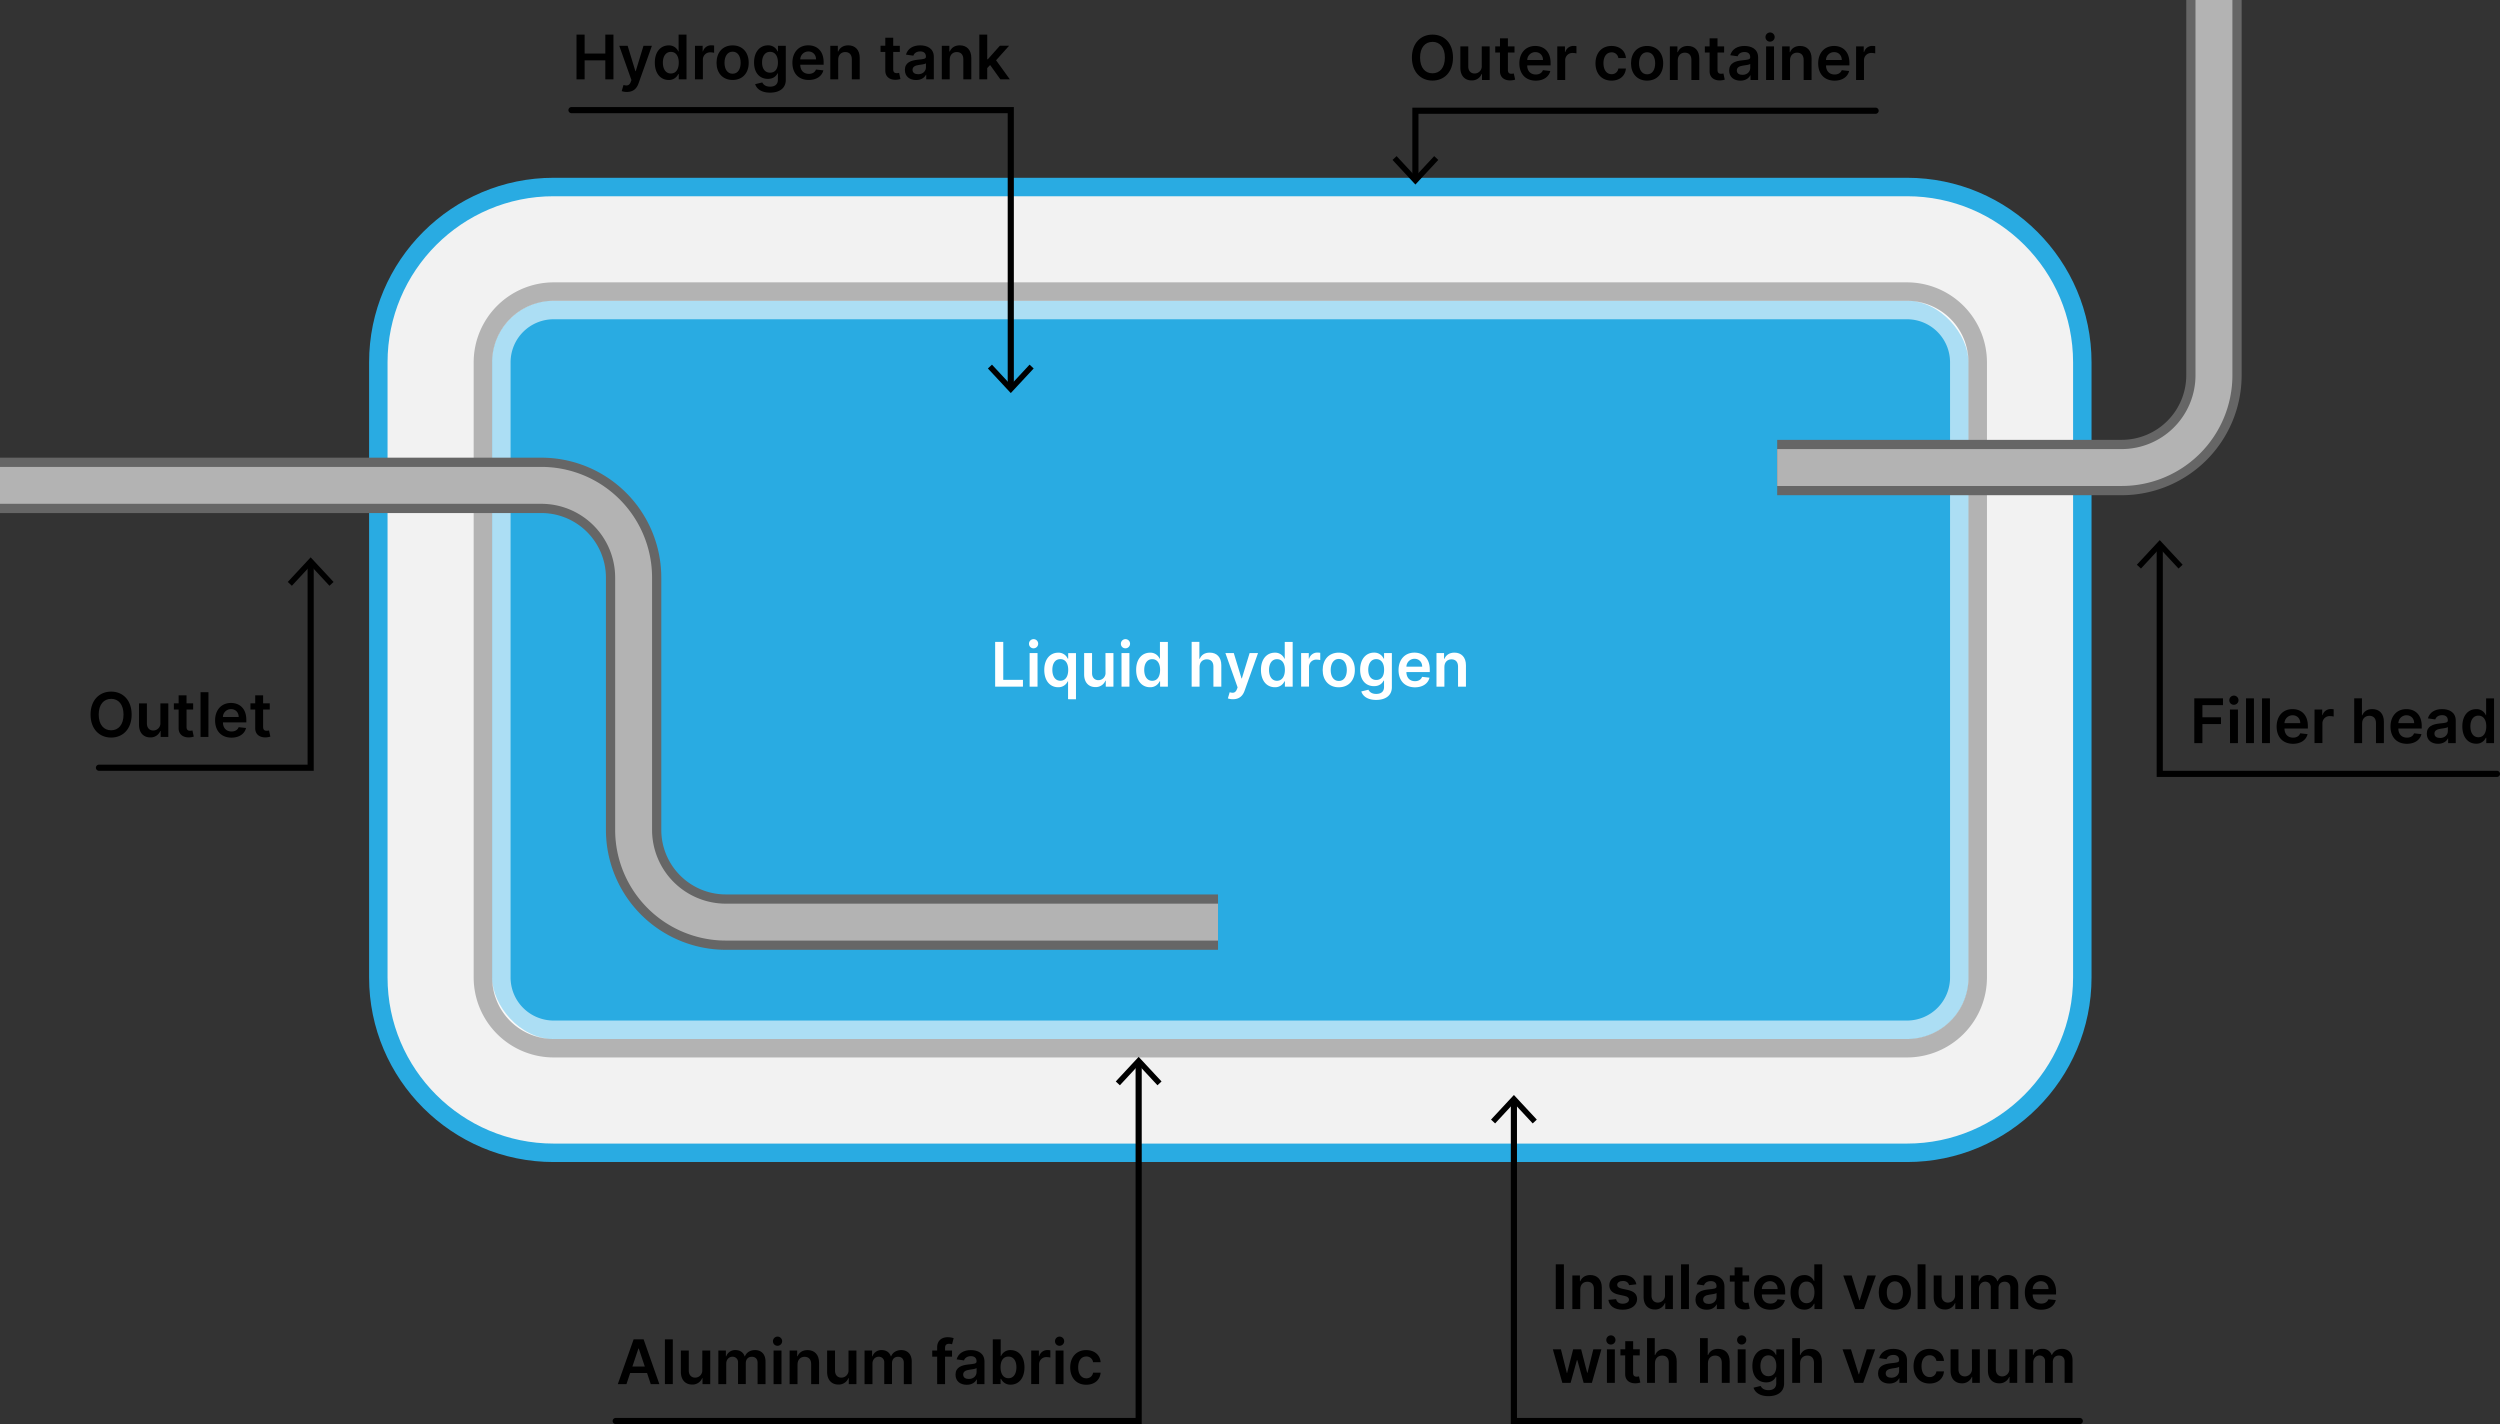
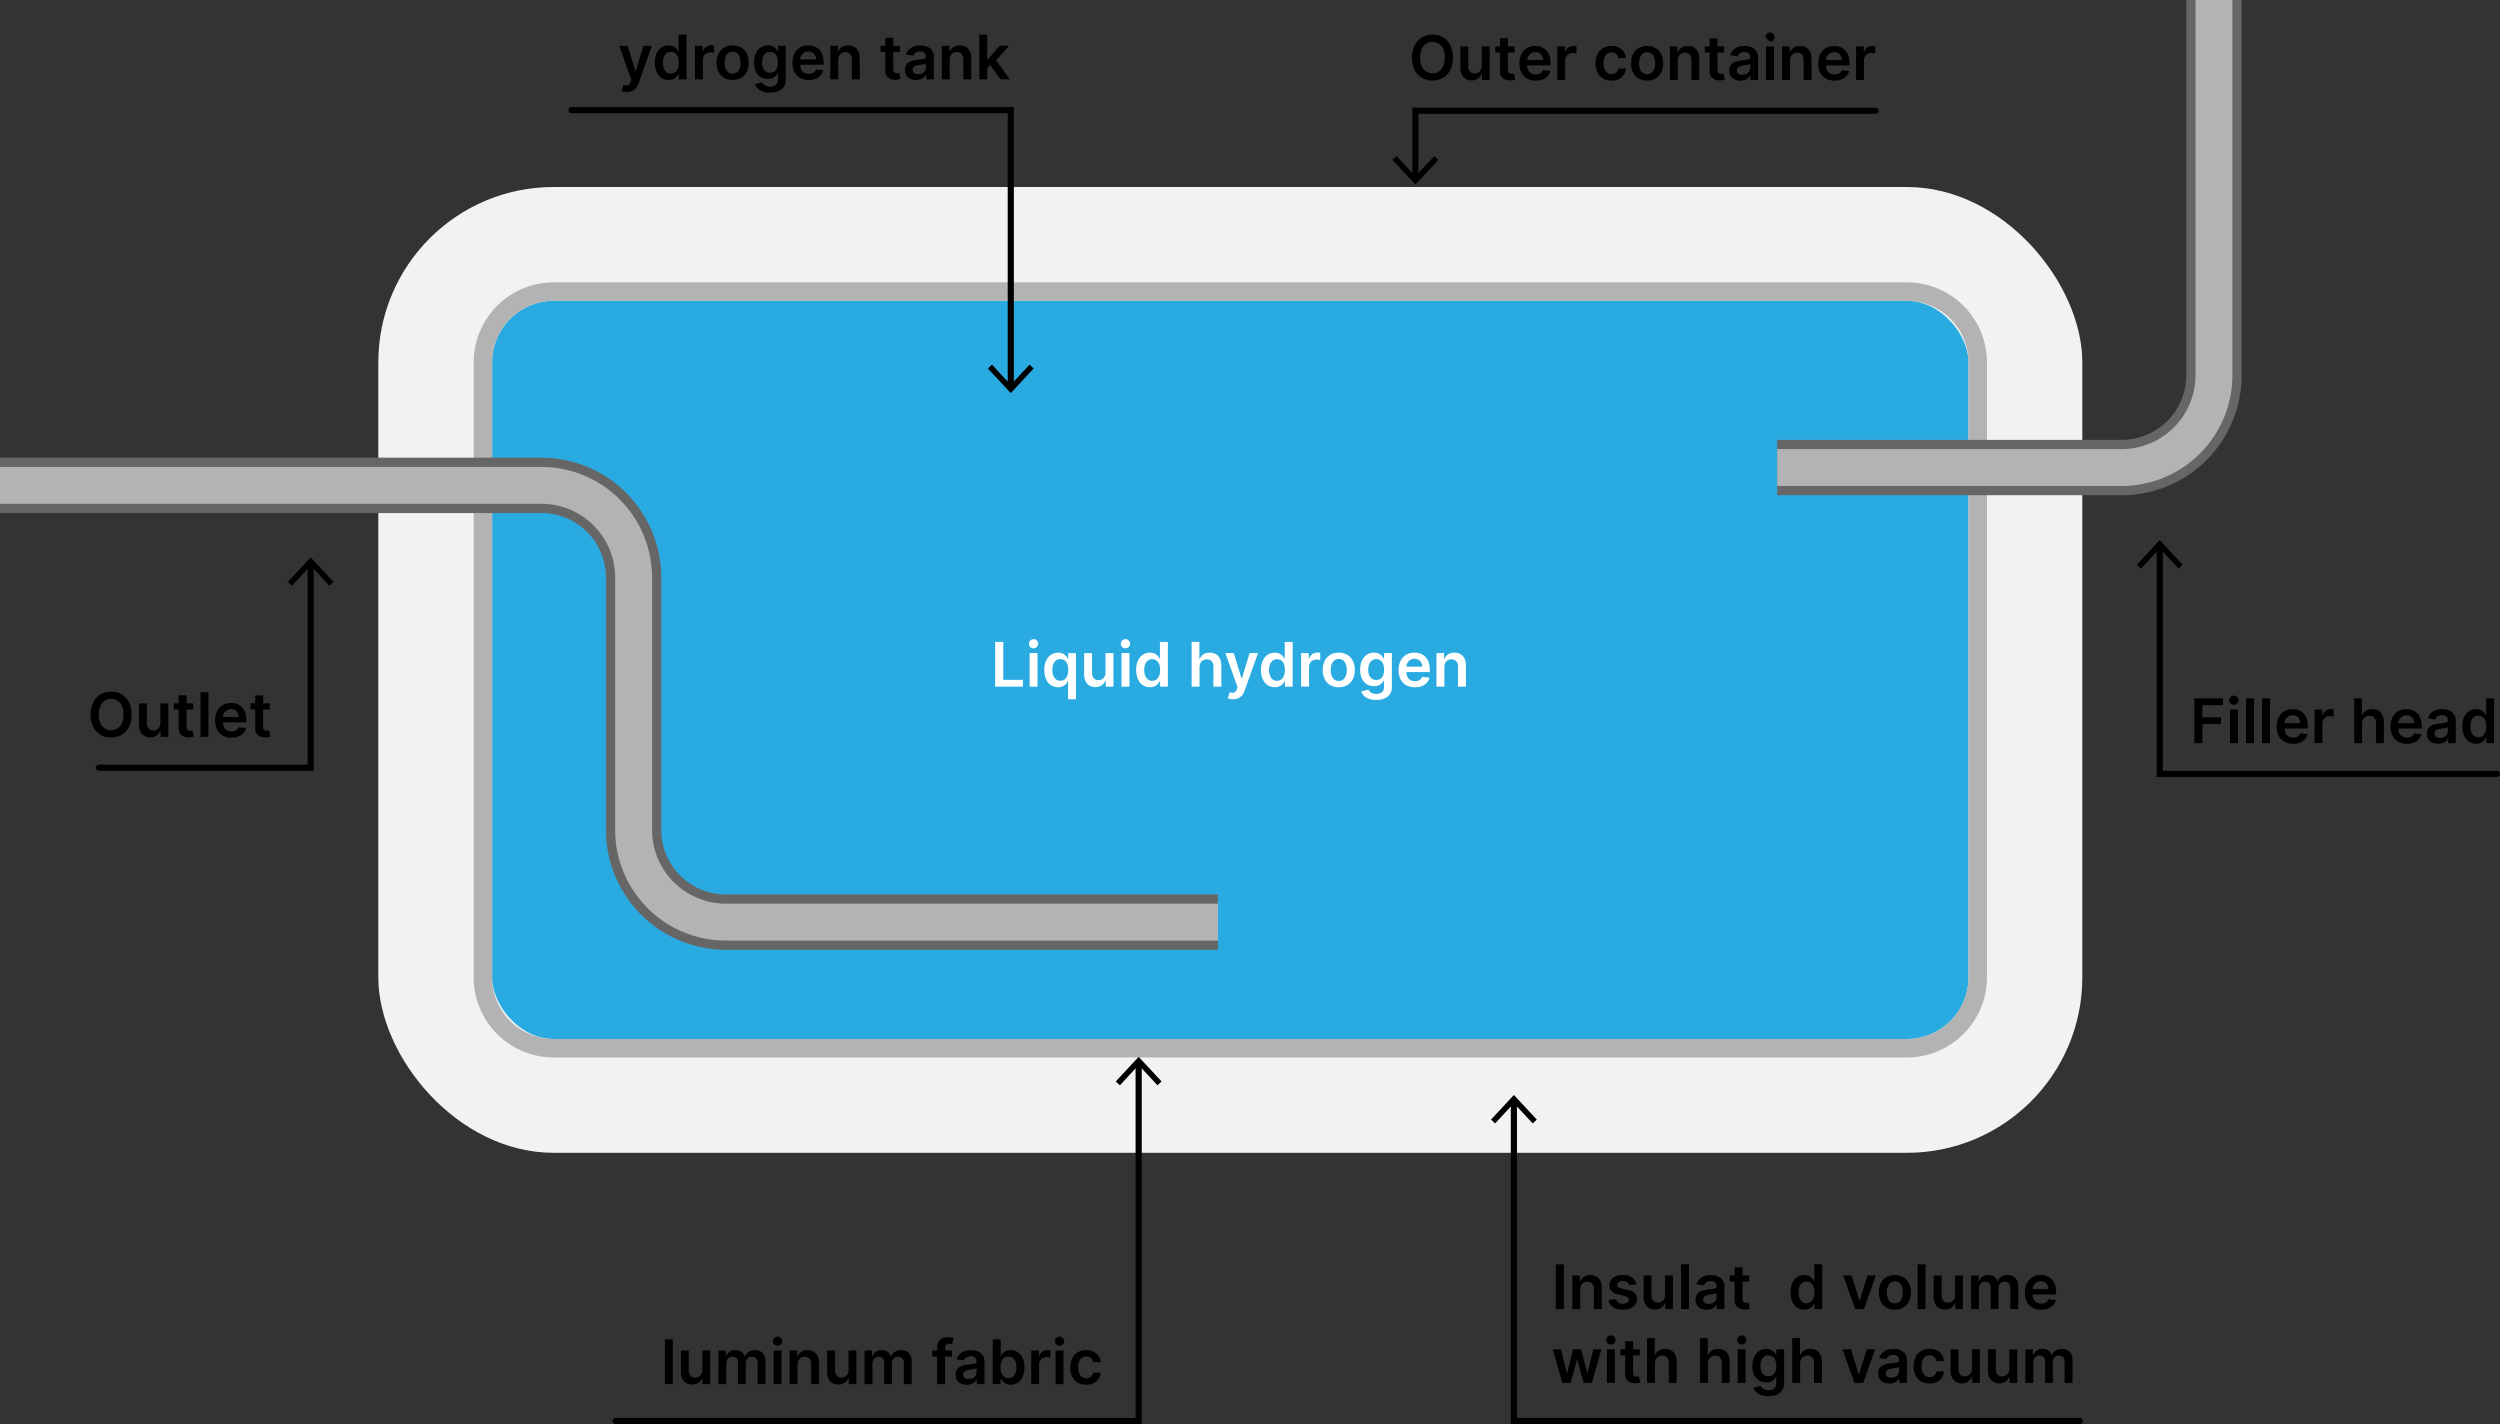
<svg xmlns="http://www.w3.org/2000/svg" viewBox="0 0 2032 1157.5">
  <rect x="0" y="0" width="2032" height="1157.5" fill="#333333" stroke="none" />
  <defs>
    <style>.cls-1{fill:#f2f2f2;}.cls-2{fill:#29abe2;}.cls-3{opacity:0.61;}.cls-4{fill:#fff;}.cls-5{fill:#b3b3b3;}.cls-6,.cls-7,.cls-8{fill:none;stroke-miterlimit:10;}.cls-6{stroke:#666;stroke-width:45px;}.cls-7{stroke:#b3b3b3;stroke-width:30px;}.cls-8{stroke:#000;stroke-linecap:round;stroke-width:5px;}</style>
  </defs>
  <g id="Tank">
    <rect class="cls-1" x="307.5" y="152" width="1385" height="785" rx="142.5" />
-     <path class="cls-2" d="M1550,159.5c74.44,0,135,60.56,135,135v500c0,74.44-60.56,135-135,135H450c-74.44,0-135-60.56-135-135v-500c0-74.44,60.56-135,135-135H1550m0-15H450c-82.71,0-150,67.29-150,150v500c0,82.71,67.29,150,150,150H1550c82.71,0,150-67.29,150-150v-500c0-82.71-67.29-150-150-150Z" />
    <rect class="cls-2" x="400" y="244.5" width="1200" height="600" rx="50" />
    <g class="cls-3">
-       <path class="cls-4" d="M1550,259.5a35,35,0,0,1,35,35v500a35,35,0,0,1-35,35H450a35,35,0,0,1-35-35v-500a35,35,0,0,1,35-35H1550m0-15H450a50,50,0,0,0-50,50v500a50,50,0,0,0,50,50H1550a50,50,0,0,0,50-50v-500a50,50,0,0,0-50-50Z" />
-     </g>
+       </g>
    <path class="cls-5" d="M1550,244.5a50,50,0,0,1,50,50v500a50,50,0,0,1-50,50H450a50,50,0,0,1-50-50v-500a50,50,0,0,1,50-50H1550m0-15H450a65.08,65.08,0,0,0-65,65v500a65.08,65.08,0,0,0,65,65H1550a65.08,65.08,0,0,0,65-65v-500a65.08,65.08,0,0,0-65-65Z" />
    <path class="cls-4" d="M808.86,521.73h6.59v30.85h16v5.52H808.86Z" />
    <path class="cls-4" d="M836.38,523.47a3.73,3.73,0,1,1,3.73,3.48A3.62,3.62,0,0,1,836.38,523.47Zm.5,7.35h6.43V558.1h-6.43Z" />
    <path class="cls-4" d="M868.12,568.33V553.8h-.27a8.21,8.21,0,0,1-7.81,4.78c-6.43,0-11.25-5.1-11.25-14.08s5-14,11.26-14a8.09,8.09,0,0,1,7.8,4.87h.37v-4.51h6.33v37.51Zm-6.29-32.59c-4.28,0-6.48,3.64-6.48,8.72s2.24,8.85,6.48,8.85,6.41-3.56,6.41-8.85S866,535.74,861.83,535.74Z" />
    <path class="cls-4" d="M898.53,530.82H905V558.1h-6.23v-4.85h-.28a8.43,8.43,0,0,1-8.21,5.21c-5.36,0-9.09-3.72-9.09-10.27V530.82h6.43V547.2c0,3.46,2.06,5.64,5.15,5.64a5.79,5.79,0,0,0,5.8-6.21Z" />
    <path class="cls-4" d="M911.06,523.47a3.73,3.73,0,1,1,3.73,3.48A3.62,3.62,0,0,1,911.06,523.47Zm.5,7.35H918V558.1h-6.43Z" />
    <path class="cls-4" d="M923.47,544.5c0-9.1,5-14,11.27-14a8.08,8.08,0,0,1,7.79,4.87h.27v-13.6h6.45V558.1h-6.33v-4.3h-.39a8.21,8.21,0,0,1-7.81,4.78C928.29,558.58,923.47,553.48,923.47,544.5Zm19.45,0c0-5.29-2.27-8.72-6.41-8.72s-6.48,3.64-6.48,8.72,2.24,8.85,6.48,8.85S942.92,549.75,942.92,544.46Z" />
    <path class="cls-4" d="M975,558.1h-6.43V521.73h6.29v13.73h.32c1.26-3.09,3.92-5,8.12-5,5.66,0,9.39,3.68,9.39,10.27V558.1h-6.43V541.72c0-3.67-2-5.82-5.36-5.82s-5.9,2.27-5.9,6.22Z" />
    <path class="cls-4" d="M998,567.66l1.49-5c2.81.81,4.69.6,5.88-2.51l.55-1.47L996,530.82h6.82l6.28,20.6h.29l6.3-20.6h6.84l-10.92,30.58c-1.55,4.36-4.44,6.93-9.45,6.93A12.18,12.18,0,0,1,998,567.66Z" />
    <path class="cls-4" d="M1024.91,544.5c0-9.1,5-14,11.26-14a8.1,8.1,0,0,1,7.8,4.87h.27v-13.6h6.44V558.1h-6.32v-4.3H1044a8.22,8.22,0,0,1-7.81,4.78C1029.73,558.58,1024.91,553.48,1024.91,544.5Zm19.45,0c0-5.29-2.27-8.72-6.41-8.72s-6.48,3.64-6.48,8.72,2.23,8.85,6.48,8.85C1042.05,553.31,1044.36,549.75,1044.36,544.46Z" />
    <path class="cls-4" d="M1057.55,530.82h6.23v4.55h.29a6.81,6.81,0,0,1,6.73-4.94,15,15,0,0,1,2.31.18v5.91a12.2,12.2,0,0,0-3-.37,5.83,5.83,0,0,0-6.14,5.91v16h-6.43Z" />
    <path class="cls-4" d="M1075.07,544.57c0-8.46,5.08-14.11,13.07-14.11s13.08,5.65,13.08,14.11-5.08,14.06-13.08,14.06S1075.07,553,1075.07,544.57Zm19.63,0c0-5-2.17-9-6.52-9s-6.59,4-6.59,9,2.17,8.93,6.59,8.93S1094.7,549.54,1094.7,544.55Z" />
    <path class="cls-4" d="M1106.46,562l5.79-1.4c.79,1.59,2.49,3.42,6.36,3.42,3.66,0,6.33-1.65,6.33-5.66V553.2h-.32c-1,2-3.18,4.51-7.85,4.51-6.29,0-11.25-4.44-11.25-13.34s5-13.91,11.26-13.91a8.16,8.16,0,0,1,7.84,4.87h.35v-4.51h6.34v27.72c0,7-5.43,10.36-12.8,10.36C1111.56,568.9,1107.64,565.83,1106.46,562ZM1125,544.34c0-5.17-2.27-8.6-6.41-8.6s-6.48,3.64-6.48,8.6,2.24,8.33,6.48,8.33S1125,549.54,1125,544.34Z" />
    <path class="cls-4" d="M1136.74,544.62c0-8.42,5.09-14.16,12.91-14.16,6.71,0,12.47,4.21,12.47,13.79v2h-19c.06,4.67,2.81,7.41,7,7.41,2.77,0,4.9-1.21,5.77-3.52l6,.67c-1.14,4.75-5.5,7.85-11.86,7.85C1141.76,558.63,1136.74,553.18,1136.74,544.62Zm19.22-2.74c0-3.71-2.53-6.41-6.22-6.41a6.56,6.56,0,0,0-6.61,6.41Z" />
    <path class="cls-4" d="M1174,558.1h-6.43V530.82h6.15v4.64h.32c1.24-3,4-5,8.13-5,5.63,0,9.36,3.73,9.35,10.27V558.1h-6.43V541.72c0-3.64-2-5.82-5.31-5.82s-5.78,2.27-5.78,6.22Z" />
  </g>
  <g id="Ansaugstutzen">
    <path class="cls-6" d="M0,394.5H440a75,75,0,0,1,75,75v205a75,75,0,0,0,75,75H990" />
    <path class="cls-7" d="M0,394.5H440a75,75,0,0,1,75,75v205a75,75,0,0,0,75,75H990" />
    <path class="cls-6" d="M1799.5,0V305a75,75,0,0,1-75,75h-280" />
    <path class="cls-7" d="M1799.5,0V305a75,75,0,0,1-75,75h-280" />
  </g>
  <g id="Beschriftung">
    <polyline class="cls-8" points="464.5 89.5 821.56 89.5 821.56 314.57" />
    <polygon points="802.95 299.49 806.28 296.38 821.56 312.82 836.83 296.38 840.17 299.49 821.56 319.5 802.95 299.49" />
-     <path d="M468.59,28.13h6.59V43.52H492V28.13h6.61V64.5H492V49.05H475.18V64.5h-6.59Z" />
    <path d="M505.31,74.06l1.49-5c2.8.81,4.69.6,5.88-2.51l.55-1.47-9.9-27.85h6.82l6.29,20.6h.29l6.3-20.6h6.84L519,67.8c-1.55,4.36-4.44,6.93-9.45,6.93A12.18,12.18,0,0,1,505.31,74.06Z" />
    <path d="M532.24,50.9c0-9.1,5-14,11.26-14a8.1,8.1,0,0,1,7.8,4.87h.27V28.13H558V64.5h-6.32V60.2h-.39A8.23,8.23,0,0,1,543.48,65C537.05,65,532.24,59.88,532.24,50.9Zm19.45,0c0-5.29-2.27-8.72-6.41-8.72s-6.49,3.64-6.49,8.72,2.24,8.84,6.49,8.84S551.69,56.15,551.69,50.86Z" />
    <path d="M564.88,37.22h6.23v4.55h.28a6.81,6.81,0,0,1,6.74-4.94,15,15,0,0,1,2.31.18v5.91a12.34,12.34,0,0,0-3-.37,5.83,5.83,0,0,0-6.14,5.91v16h-6.43Z" />
    <path d="M582.4,51c0-8.46,5.08-14.11,13.07-14.11S608.55,42.51,608.55,51,603.47,65,595.47,65,582.4,59.4,582.4,51ZM602,51c0-5-2.17-9-6.52-9s-6.59,4-6.59,9,2.17,8.93,6.59,8.93S602,55.94,602,51Z" />
    <path d="M613.79,68.41,619.58,67c.79,1.6,2.49,3.43,6.36,3.43,3.66,0,6.33-1.65,6.33-5.66V59.6H632c-1,2-3.18,4.51-7.86,4.51-6.28,0-11.24-4.44-11.24-13.34s5-13.91,11.26-13.91A8.16,8.16,0,0,1,632,41.73h.35V37.22h6.34V64.94c0,7-5.43,10.36-12.8,10.36C618.89,75.3,615,72.23,613.79,68.41ZM632.3,50.73c0-5.16-2.27-8.59-6.41-8.59s-6.48,3.64-6.48,8.59,2.23,8.33,6.48,8.33S632.3,55.94,632.3,50.73Z" />
    <path d="M644.07,51c0-8.42,5.09-14.16,12.91-14.16,6.71,0,12.47,4.21,12.47,13.79v2h-19c.06,4.67,2.81,7.4,7,7.4,2.78,0,4.91-1.2,5.78-3.51l6,.67C668,61.92,663.67,65,657.32,65,649.09,65,644.07,59.58,644.07,51Zm19.21-2.74c0-3.71-2.52-6.41-6.21-6.41a6.56,6.56,0,0,0-6.61,6.41Z" />
    <path d="M681.3,64.5h-6.43V37.22H681v4.63h.32c1.24-3,4-5,8.13-5,5.63,0,9.36,3.73,9.34,10.27V64.5h-6.43V48.12c0-3.64-2-5.82-5.31-5.82s-5.77,2.27-5.77,6.21Z" />
    <path d="M731.39,42.19H726v14.1c0,2.6,1.3,3.17,2.91,3.17a8,8,0,0,0,1.89-.25l1.08,5a12.79,12.79,0,0,1-3.78.64c-4.83.15-8.56-2.38-8.53-7.51V42.19h-3.87v-5h3.87V30.68H726v6.54h5.38Z" />
    <path d="M735.49,56.84c0-6.14,5.06-7.72,10.35-8.29,4.82-.51,6.75-.6,6.75-2.45V46c0-2.68-1.63-4.21-4.61-4.21-3.15,0-5,1.6-5.6,3.47l-6-.86c1.42-5,5.82-7.53,11.56-7.53,5.2,0,11.08,2.17,11.08,9.38V64.5h-6.18V60.75h-.21c-1.17,2.29-3.73,4.3-8,4.3C739.42,65.05,735.49,62.21,735.49,56.84Zm17.12-2.13V51.5c-.83.67-4.21,1.1-5.9,1.33-2.87.41-5,1.44-5,3.91s1.92,3.59,4.6,3.59C750.16,60.33,752.61,57.75,752.61,54.71Z" />
    <path d="M771.93,64.5H765.5V37.22h6.14v4.63H772c1.25-3,4-5,8.14-5,5.63,0,9.36,3.73,9.34,10.27V64.5H783V48.12c0-3.64-2-5.82-5.31-5.82s-5.77,2.27-5.77,6.21Z" />
    <path d="M796,28.13h6.43V48.18h.45l9.8-11h7.51L809.61,49,820.8,64.5h-7.7l-8.34-11.67-2.35,2.5V64.5H796Z" />
    <polyline class="cls-8" points="80.44 624 252.5 624 252.5 457.93" />
    <polygon points="271.11 473.01 267.78 476.12 252.5 459.68 237.23 476.12 233.9 473.01 252.5 453 271.11 473.01" />
    <path d="M90.32,599.5c-9.56,0-16.72-7-16.72-18.69s7.16-18.68,16.72-18.68S107,569.05,107,580.81,99.85,599.5,90.32,599.5Zm0-31.46c-5.92,0-10.09,4.5-10.09,12.77s4.17,12.77,10.09,12.77,10.08-4.49,10.08-12.77S96.25,568,90.32,568Z" />
    <path d="M130.37,571.72h6.43V599h-6.23v-4.85h-.29a8.41,8.41,0,0,1-8.2,5.21c-5.37,0-9.1-3.72-9.1-10.27V571.72h6.43v16.37c0,3.47,2.06,5.65,5.15,5.65a5.79,5.79,0,0,0,5.81-6.21Z" />
    <path d="M157,576.69h-5.38v14.1c0,2.6,1.3,3.17,2.91,3.17a8,8,0,0,0,1.89-.25l1.08,5a12.79,12.79,0,0,1-3.78.64c-4.83.15-8.56-2.38-8.53-7.51V576.69h-3.87v-5h3.87v-6.54h6.43v6.54H157Z" />
    <path d="M169.4,599H163V562.63h6.43Z" />
    <path d="M174.83,585.52c0-8.42,5.09-14.16,12.91-14.16,6.71,0,12.47,4.21,12.47,13.79v2h-19c.06,4.67,2.81,7.4,7,7.4,2.77,0,4.9-1.2,5.77-3.51l6,.67c-1.14,4.74-5.5,7.85-11.86,7.85C179.85,599.53,174.83,594.08,174.83,585.52ZM194,582.78c0-3.71-2.52-6.41-6.21-6.41a6.56,6.56,0,0,0-6.61,6.41Z" />
    <path d="M219.26,576.69h-5.39v14.1c0,2.6,1.3,3.17,2.92,3.17a7.94,7.94,0,0,0,1.88-.25l1.08,5a12.79,12.79,0,0,1-3.78.64c-4.83.15-8.56-2.38-8.53-7.51V576.69h-3.87v-5h3.87v-6.54h6.43v6.54h5.39Z" />
    <polyline class="cls-8" points="2029.5 629 1755.44 629 1755.44 443.93" />
    <polygon points="1774.05 459.01 1770.71 462.12 1755.44 445.68 1740.17 462.12 1736.83 459.01 1755.44 439 1774.05 459.01" />
    <path d="M1783.53,567.63h23.3v5.52h-16.71V583h15.11v5.53h-15.11V604h-6.59Z" />
    <path d="M1812,569.37a3.73,3.73,0,1,1,3.73,3.48A3.62,3.62,0,0,1,1812,569.37Zm.5,7.35H1819V604h-6.43Z" />
    <path d="M1832,604h-6.43V567.63H1832Z" />
    <path d="M1845,604h-6.43V567.63H1845Z" />
    <path d="M1850.45,590.52c0-8.42,5.09-14.16,12.91-14.16,6.71,0,12.47,4.21,12.47,13.79v2h-19c.06,4.67,2.81,7.4,7,7.4,2.77,0,4.9-1.2,5.77-3.51l6,.67c-1.14,4.74-5.51,7.85-11.86,7.85C1855.47,604.53,1850.45,599.08,1850.45,590.52Zm19.21-2.74c0-3.71-2.52-6.41-6.21-6.41a6.56,6.56,0,0,0-6.61,6.41Z" />
    <path d="M1881.25,576.72h6.24v4.55h.28a6.81,6.81,0,0,1,6.73-4.94,14.94,14.94,0,0,1,2.31.18v5.91a12.17,12.17,0,0,0-3-.37,5.83,5.83,0,0,0-6.15,5.91v16h-6.43Z" />
    <path d="M1919.93,604h-6.43V567.63h6.28v13.72h.32c1.27-3.09,3.93-5,8.12-5,5.67,0,9.4,3.68,9.4,10.27V604h-6.43V587.62c0-3.67-2-5.82-5.37-5.82s-5.89,2.27-5.89,6.21Z" />
    <path d="M1943,590.52c0-8.42,5.1-14.16,12.91-14.16,6.72,0,12.47,4.21,12.47,13.79v2h-19c.05,4.67,2.8,7.4,7,7.4,2.77,0,4.9-1.2,5.77-3.51l6,.67c-1.13,4.74-5.5,7.85-11.86,7.85C1948,604.53,1943,599.08,1943,590.52Zm19.22-2.74c0-3.71-2.52-6.41-6.22-6.41a6.55,6.55,0,0,0-6.6,6.41Z" />
    <path d="M1972.5,596.34c0-6.14,5.06-7.72,10.35-8.29,4.82-.51,6.75-.6,6.75-2.45v-.11c0-2.68-1.63-4.21-4.62-4.21-3.14,0-5,1.6-5.59,3.47l-6-.86c1.42-5,5.82-7.53,11.56-7.53,5.2,0,11.08,2.17,11.08,9.38V604h-6.18v-3.75h-.21c-1.17,2.29-3.73,4.3-8,4.3C1976.42,604.55,1972.5,601.71,1972.5,596.34Zm17.12-2.13V591c-.83.67-4.21,1.1-5.9,1.33-2.87.41-5,1.44-5,3.91s1.92,3.59,4.6,3.59C1987.17,599.83,1989.62,597.25,1989.62,594.21Z" />
    <path d="M2001.39,590.39c0-9.09,4.95-14,11.26-14a8.08,8.08,0,0,1,7.79,4.87h.27v-13.6h6.45V604h-6.32v-4.3h-.4a8.21,8.21,0,0,1-7.81,4.78C2006.2,604.48,2001.39,599.38,2001.39,590.39Zm19.45,0c0-5.29-2.28-8.72-6.42-8.72s-6.48,3.64-6.48,8.72,2.24,8.85,6.48,8.85S2020.84,595.65,2020.84,590.36Z" />
    <polyline class="cls-8" points="500.44 1155 925.5 1155 925.5 863.93" />
    <polygon points="944.11 879.01 940.78 882.12 925.5 865.68 910.23 882.12 906.9 879.01 925.5 859 944.11 879.01" />
-     <path d="M502.16,1125,515,1088.63h8.13L535.93,1125h-7l-3-9H512.2l-3,9Zm21.94-14.26-4.92-14.66h-.28L514,1110.74Z" />
    <path d="M546.86,1125h-6.43v-36.37h6.43Z" />
    <path d="M570.85,1097.72h6.43V1125H571v-4.85h-.28a8.42,8.42,0,0,1-8.21,5.21c-5.36,0-9.09-3.72-9.09-10.27v-17.37h6.43v16.37c0,3.47,2.06,5.65,5.15,5.65a5.8,5.8,0,0,0,5.81-6.21Z" />
    <path d="M583.88,1097.72H590v4.63h.32a7.58,7.58,0,0,1,7.53-5c3.68,0,6.33,1.9,7.37,5h.29c1.2-3,4.22-5,8.19-5,5,0,8.52,3.24,8.52,9.33V1125h-6.45v-17.32c0-3.37-2.06-4.9-4.65-4.9-3.11,0-4.94,2.13-4.94,5.2v17h-6.3v-17.58a4.36,4.36,0,0,0-4.59-4.64c-2.77,0-5,2.27-5,5.63V1125h-6.43Z" />
    <path d="M628.27,1090.37a3.73,3.73,0,1,1,3.73,3.48A3.62,3.62,0,0,1,628.27,1090.37Zm.49,7.35h6.43V1125h-6.43Z" />
    <path d="M648.22,1125H641.8v-27.28h6.14v4.63h.32c1.24-3,4-5,8.14-5,5.63,0,9.36,3.73,9.34,10.27V1125h-6.43v-16.38c0-3.64-2-5.82-5.31-5.82s-5.78,2.27-5.78,6.21Z" />
    <path d="M689.67,1097.72h6.43V1125h-6.23v-4.85h-.29a8.41,8.41,0,0,1-8.2,5.21c-5.37,0-9.1-3.72-9.1-10.27v-17.37h6.43v16.37c0,3.47,2.06,5.65,5.15,5.65a5.8,5.8,0,0,0,5.81-6.21Z" />
    <path d="M702.7,1097.72h6.14v4.63h.32a7.58,7.58,0,0,1,7.53-5c3.68,0,6.33,1.9,7.37,5h.29c1.21-3,4.23-5,8.19-5,5,0,8.52,3.24,8.52,9.33V1125h-6.45v-17.32c0-3.37-2.06-4.9-4.65-4.9-3.11,0-4.94,2.13-4.94,5.2v17h-6.3v-17.58a4.36,4.36,0,0,0-4.58-4.64c-2.78,0-5,2.27-5,5.63V1125H702.7Z" />
    <path d="M773.81,1102.69h-5.66V1125h-6.43v-22.31h-4v-5h4v-2.58c0-5.5,3.78-8.22,8.52-8.22a15.89,15.89,0,0,1,4.89.75l-1.3,5a8.21,8.21,0,0,0-2.4-.39c-2.39,0-3.28,1.19-3.28,3.32v2.15h5.66Z" />
    <path d="M776.65,1117.34c0-6.14,5.06-7.72,10.35-8.29,4.82-.51,6.75-.6,6.75-2.45v-.11c0-2.68-1.63-4.21-4.62-4.21s-5,1.6-5.59,3.47l-6-.86c1.42-5,5.82-7.53,11.56-7.53,5.2,0,11.08,2.17,11.08,9.38V1125H794v-3.75h-.21c-1.17,2.29-3.73,4.3-8,4.3C780.57,1125.55,776.65,1122.71,776.65,1117.34Zm17.12-2.13V1112c-.83.67-4.21,1.1-5.9,1.33-2.87.41-5,1.44-5,3.91s1.92,3.59,4.6,3.59C791.32,1120.83,793.77,1118.25,793.77,1115.21Z" />
    <path d="M806.94,1088.63h6.43v13.6h.27a8.08,8.08,0,0,1,7.79-4.87c6.31,0,11.26,4.94,11.26,14s-4.81,14.09-11.24,14.09a8.21,8.21,0,0,1-7.81-4.78h-.38v4.3h-6.32Zm12.72,31.58c4.24,0,6.48-3.74,6.48-8.85s-2.2-8.72-6.48-8.72-6.41,3.43-6.41,8.72S815.55,1120.21,819.66,1120.21Z" />
    <path d="M838.17,1097.72h6.24v4.55h.28a6.81,6.81,0,0,1,6.73-4.94,14.94,14.94,0,0,1,2.31.18v5.91a12.17,12.17,0,0,0-3-.37,5.83,5.83,0,0,0-6.15,5.91v16h-6.43Z" />
    <path d="M857.51,1090.37a3.73,3.73,0,1,1,3.73,3.48A3.62,3.62,0,0,1,857.51,1090.37Zm.49,7.35h6.43V1125H858Z" />
    <path d="M869.87,1111.47c0-8.33,5-14.11,13-14.11,6.66,0,11.28,3.89,11.72,9.81h-6.14a5.35,5.35,0,0,0-5.49-4.62c-4,0-6.61,3.3-6.61,8.81s2.6,8.93,6.61,8.93a5.32,5.32,0,0,0,5.49-4.61h6.14c-.46,5.78-4.83,9.85-11.68,9.85C874.79,1125.53,869.87,1119.72,869.87,1111.47Z" />
    <polyline class="cls-8" points="1690.44 1155 1230.5 1155 1230.5 894.93" />
    <polygon points="1249.11 910.01 1245.78 913.12 1230.5 896.68 1215.23 913.12 1211.9 910.01 1230.5 890 1249.11 910.01" />
    <path d="M1271.12,1064h-6.59v-36.37h6.59Z" />
    <path d="M1284.41,1064H1278v-27.28h6.15v4.63h.32c1.24-3,4-5,8.13-5,5.63,0,9.37,3.73,9.35,10.27V1064h-6.43v-16.38c0-3.64-2-5.82-5.31-5.82s-5.78,2.27-5.78,6.21Z" />
    <path d="M1324.17,1044.57c-.5-1.79-2.06-3.41-5-3.41-2.69,0-4.73,1.28-4.71,3.13,0,1.58,1.08,2.53,3.85,3.16l4.66,1c5.15,1.12,7.65,3.5,7.67,7.39,0,5.17-4.83,8.7-11.65,8.7s-10.91-3-11.71-8l6.27-.61c.55,2.46,2.47,3.73,5.42,3.73s5.08-1.4,5.08-3.26c0-1.55-1.17-2.56-3.68-3.11l-4.65-1c-5.24-1.08-7.69-3.71-7.67-7.69,0-5,4.46-8.28,11-8.28,6.39,0,10.08,3,11,7.57Z" />
    <path d="M1353.31,1036.72h6.43V1064h-6.23v-4.85h-.29a8.41,8.41,0,0,1-8.2,5.21c-5.37,0-9.1-3.72-9.1-10.27v-17.37h6.43v16.37c0,3.47,2.06,5.65,5.15,5.65a5.8,5.8,0,0,0,5.81-6.21Z" />
    <path d="M1372.77,1064h-6.43v-36.37h6.43Z" />
    <path d="M1378.09,1056.34c0-6.14,5.06-7.72,10.36-8.29,4.81-.51,6.75-.6,6.75-2.45v-.11c0-2.68-1.64-4.21-4.62-4.21-3.15,0-5,1.6-5.6,3.47l-6-.86c1.42-5,5.82-7.53,11.56-7.53,5.21,0,11.08,2.17,11.08,9.38V1064h-6.18v-3.75h-.21c-1.17,2.29-3.73,4.3-8,4.3C1382,1064.55,1378.09,1061.71,1378.09,1056.34Zm17.12-2.13V1051c-.83.67-4.21,1.1-5.89,1.33-2.88.41-5,1.44-5,3.91s1.92,3.59,4.6,3.59C1392.76,1059.83,1395.21,1057.25,1395.21,1054.21Z" />
    <path d="M1421.72,1041.69h-5.38v14.1c0,2.6,1.3,3.17,2.91,3.17a7.86,7.86,0,0,0,1.88-.25l1.09,5a12.86,12.86,0,0,1-3.78.64c-4.84.15-8.57-2.38-8.53-7.51v-15.17H1406v-5h3.87v-6.54h6.43v6.54h5.38Z" />
-     <path d="M1425.64,1050.52c0-8.42,5.1-14.16,12.91-14.16,6.72,0,12.47,4.21,12.47,13.79v2h-19c0,4.67,2.8,7.4,7,7.4,2.77,0,4.9-1.2,5.77-3.51l6,.67c-1.13,4.74-5.5,7.85-11.86,7.85C1430.67,1064.53,1425.64,1059.08,1425.64,1050.52Zm19.22-2.74c0-3.71-2.52-6.41-6.22-6.41a6.55,6.55,0,0,0-6.6,6.41Z" />
    <path d="M1455.33,1050.39c0-9.09,5-14,11.26-14a8.11,8.11,0,0,1,7.8,4.87h.26v-13.6h6.45V1064h-6.32v-4.3h-.39a8.24,8.24,0,0,1-7.82,4.78C1460.14,1064.48,1455.33,1059.38,1455.33,1050.39Zm19.45,0c0-5.29-2.28-8.72-6.41-8.72-4.29,0-6.49,3.64-6.49,8.72s2.24,8.85,6.49,8.85S1474.78,1055.65,1474.78,1050.36Z" />
    <path d="M1515,1064h-7.11l-9.71-27.28h6.85l6.27,20.26h.29l6.28-20.26h6.84Z" />
    <path d="M1527.06,1050.47c0-8.46,5.08-14.11,13.07-14.11s13.08,5.65,13.08,14.11-5.09,14.06-13.08,14.06S1527.06,1058.9,1527.06,1050.47Zm19.63,0c0-5-2.17-9-6.52-9s-6.59,4-6.59,9,2.17,8.93,6.59,8.93S1546.69,1055.44,1546.69,1050.45Z" />
    <path d="M1565.06,1064h-6.43v-36.37h6.43Z" />
    <path d="M1589.05,1036.72h6.43V1064h-6.23v-4.85H1589a8.41,8.41,0,0,1-8.2,5.21c-5.37,0-9.1-3.72-9.1-10.27v-17.37h6.43v16.37c0,3.47,2.06,5.65,5.15,5.65a5.8,5.8,0,0,0,5.81-6.21Z" />
    <path d="M1602.08,1036.72h6.14v4.63h.32a7.59,7.59,0,0,1,7.53-5,7.31,7.31,0,0,1,7.38,5h.28c1.21-3,4.23-5,8.19-5,5,0,8.52,3.24,8.52,9.33V1064H1634v-17.32c0-3.37-2.06-4.9-4.66-4.9-3.11,0-4.94,2.13-4.94,5.2v17h-6.3v-17.58a4.36,4.36,0,0,0-4.58-4.64c-2.77,0-5,2.27-5,5.63V1064h-6.43Z" />
    <path d="M1645.79,1050.52c0-8.42,5.1-14.16,12.92-14.16,6.71,0,12.46,4.21,12.46,13.79v2h-19c0,4.67,2.81,7.4,7,7.4,2.77,0,4.9-1.2,5.77-3.51l6,.67c-1.14,4.74-5.51,7.85-11.87,7.85C1650.82,1064.53,1645.79,1059.08,1645.79,1050.52Zm19.22-2.74c0-3.71-2.52-6.41-6.22-6.41a6.55,6.55,0,0,0-6.6,6.41Z" />
    <path d="M1262.16,1096.72h6.56l4.79,19.18h.25l4.9-19.18h6.49l4.9,19.07h.27l4.72-19.07h6.57l-7.72,27.28h-6.7l-5.12-18.44h-.37l-5.11,18.44h-6.72Z" />
    <path d="M1305.61,1089.37a3.73,3.73,0,1,1,3.73,3.48A3.62,3.62,0,0,1,1305.61,1089.37Zm.5,7.35h6.43V1124h-6.43Z" />
    <path d="M1332.77,1101.69h-5.39v14.1c0,2.6,1.3,3.17,2.92,3.17a7.94,7.94,0,0,0,1.88-.25l1.08,5a12.79,12.79,0,0,1-3.78.64c-4.83.15-8.56-2.38-8.53-7.51v-15.17h-3.87v-5H1321v-6.54h6.43v6.54h5.39Z" />
    <path d="M1345.14,1124h-6.43v-36.37H1345v13.72h.32c1.26-3.09,3.92-5,8.11-5,5.67,0,9.4,3.68,9.4,10.27V1124h-6.43v-16.38c0-3.67-2-5.82-5.36-5.82s-5.9,2.27-5.9,6.21Z" />
    <path d="M1388.2,1124h-6.43v-36.37h6.28v13.72h.32c1.26-3.09,3.93-5,8.12-5,5.67,0,9.4,3.68,9.4,10.27V1124h-6.43v-16.38c0-3.67-2-5.82-5.37-5.82s-5.89,2.27-5.89,6.21Z" />
    <path d="M1411.92,1089.37a3.73,3.73,0,1,1,3.72,3.48A3.61,3.61,0,0,1,1411.92,1089.37Zm.49,7.35h6.43V1124h-6.43Z" />
    <path d="M1425.27,1127.91l5.79-1.41c.78,1.6,2.48,3.43,6.36,3.43,3.66,0,6.32-1.65,6.32-5.66v-5.17h-.32c-1,2-3.18,4.51-7.85,4.51-6.29,0-11.24-4.44-11.24-13.34s5-13.91,11.26-13.91a8.16,8.16,0,0,1,7.83,4.87h.36v-4.51h6.34v27.72c0,7-5.44,10.36-12.81,10.36C1430.37,1134.8,1426.44,1131.73,1425.27,1127.91Zm18.51-17.68c0-5.16-2.28-8.59-6.42-8.59s-6.48,3.64-6.48,8.59,2.24,8.33,6.48,8.33S1443.78,1115.44,1443.78,1110.23Z" />
    <path d="M1463.14,1124h-6.43v-36.37H1463v13.72h.32c1.26-3.09,3.93-5,8.12-5,5.66,0,9.39,3.68,9.39,10.27V1124h-6.43v-16.38c0-3.67-2-5.82-5.36-5.82s-5.9,2.27-5.9,6.21Z" />
    <path d="M1514.42,1124h-7.1l-9.72-27.28h6.86l6.27,20.26h.28l6.29-20.26h6.84Z" />
    <path d="M1526.49,1116.34c0-6.14,5.06-7.72,10.36-8.29,4.81-.51,6.75-.6,6.75-2.45v-.11c0-2.68-1.64-4.21-4.62-4.21-3.15,0-5,1.6-5.6,3.47l-6-.86c1.42-5,5.83-7.53,11.56-7.53,5.21,0,11.09,2.17,11.09,9.38V1124h-6.19v-3.75h-.21c-1.17,2.29-3.73,4.3-8,4.3C1530.42,1124.55,1526.49,1121.71,1526.49,1116.34Zm17.12-2.13V1111c-.83.67-4.21,1.1-5.89,1.33-2.88.41-5,1.44-5,3.91s1.92,3.59,4.6,3.59C1541.16,1119.83,1543.61,1117.25,1543.61,1114.21Z" />
    <path d="M1555.33,1110.47c0-8.33,5-14.11,13-14.11,6.66,0,11.28,3.89,11.73,9.81h-6.15a5.35,5.35,0,0,0-5.49-4.62c-4,0-6.6,3.3-6.6,8.81s2.59,8.93,6.6,8.93a5.31,5.31,0,0,0,5.49-4.61h6.15c-.47,5.78-4.84,9.85-11.69,9.85C1560.25,1124.53,1555.33,1118.72,1555.33,1110.47Z" />
    <path d="M1602.76,1096.72h6.43V1124H1603v-4.85h-.28a8.42,8.42,0,0,1-8.21,5.21c-5.36,0-9.09-3.72-9.09-10.27v-17.37h6.43v16.37c0,3.47,2.06,5.65,5.15,5.65a5.8,5.8,0,0,0,5.81-6.21Z" />
    <path d="M1633.17,1096.72h6.43V1124h-6.23v-4.85h-.29a8.41,8.41,0,0,1-8.2,5.21c-5.37,0-9.09-3.72-9.09-10.27v-17.37h6.42v16.37c0,3.47,2.06,5.65,5.16,5.65a5.79,5.79,0,0,0,5.8-6.21Z" />
    <path d="M1646.2,1096.72h6.15v4.63h.32a7.57,7.57,0,0,1,7.53-5,7.3,7.3,0,0,1,7.37,5h.28c1.21-3,4.23-5,8.19-5,5,0,8.52,3.24,8.52,9.33V1124h-6.44v-17.32c0-3.37-2.06-4.9-4.66-4.9-3.1,0-4.93,2.13-4.93,5.2v17h-6.31v-17.58a4.36,4.36,0,0,0-4.58-4.64c-2.77,0-5,2.27-5,5.63V1124h-6.43Z" />
    <polyline class="cls-8" points="1524.5 90 1150.44 90 1150.44 145.07" />
    <polygon points="1131.83 129.99 1135.16 126.89 1150.43 143.32 1165.71 126.89 1169.04 129.99 1150.43 150 1131.83 129.99" />
    <path d="M1164.32,65.5c-9.56,0-16.72-7-16.72-18.69s7.16-18.68,16.72-18.68S1181,35.05,1181,46.81,1173.85,65.5,1164.32,65.5Zm0-31.46c-5.92,0-10.09,4.5-10.09,12.77s4.17,12.77,10.09,12.77,10.08-4.49,10.08-12.77S1170.25,34,1164.32,34Z" />
    <path d="M1204.37,37.72h6.43V65h-6.23V60.15h-.29a8.41,8.41,0,0,1-8.2,5.21c-5.37,0-9.1-3.72-9.1-10.27V37.72h6.43V54.09c0,3.47,2.06,5.65,5.15,5.65a5.79,5.79,0,0,0,5.81-6.21Z" />
    <path d="M1231,42.69h-5.38v14.1c0,2.6,1.3,3.17,2.91,3.17a8,8,0,0,0,1.89-.25l1.08,5a12.79,12.79,0,0,1-3.78.64c-4.83.15-8.56-2.38-8.53-7.51V42.69h-3.87v-5h3.87V31.18h6.43v6.54H1231Z" />
    <path d="M1234.94,51.52c0-8.42,5.1-14.16,12.92-14.16,6.71,0,12.46,4.21,12.46,13.79v2h-19c0,4.67,2.8,7.4,7,7.4,2.77,0,4.9-1.2,5.77-3.51l6,.67c-1.14,4.74-5.51,7.85-11.87,7.85C1240,65.53,1234.94,60.08,1234.94,51.52Zm19.22-2.74c0-3.71-2.52-6.41-6.22-6.41a6.55,6.55,0,0,0-6.6,6.41Z" />
    <path d="M1265.75,37.72H1272v4.55h.29a6.79,6.79,0,0,1,6.73-4.94,15,15,0,0,1,2.31.18v5.91a12.2,12.2,0,0,0-3-.37,5.83,5.83,0,0,0-6.14,5.91V65h-6.43Z" />
    <path d="M1296.82,51.47c0-8.33,5-14.11,13-14.11,6.66,0,11.27,3.89,11.72,9.81h-6.15a5.33,5.33,0,0,0-5.48-4.62c-4,0-6.61,3.3-6.61,8.81s2.59,8.93,6.61,8.93a5.31,5.31,0,0,0,5.48-4.61h6.15c-.46,5.79-4.83,9.85-11.69,9.85C1301.74,65.53,1296.82,59.73,1296.82,51.47Z" />
    <path d="M1325.69,51.47c0-8.46,5.08-14.11,13.07-14.11s13.08,5.65,13.08,14.11-5.08,14.06-13.08,14.06S1325.69,59.9,1325.69,51.47Zm19.63,0c0-5-2.17-9-6.52-9s-6.59,4-6.59,9,2.17,8.93,6.59,8.93S1345.32,56.44,1345.32,51.45Z" />
    <path d="M1363.69,65h-6.43V37.72h6.15v4.63h.32c1.24-3,4-5,8.13-5,5.63,0,9.36,3.73,9.34,10.27V65h-6.43V48.62c0-3.64-2-5.82-5.31-5.82s-5.77,2.27-5.77,6.21Z" />
    <path d="M1401.37,42.69H1396v14.1c0,2.6,1.3,3.17,2.91,3.17a7.86,7.86,0,0,0,1.88-.25l1.09,5a12.94,12.94,0,0,1-3.79.64c-4.83.15-8.56-2.38-8.52-7.51V42.69h-3.87v-5h3.87V31.18H1396v6.54h5.38Z" />
    <path d="M1405.47,57.34c0-6.14,5.06-7.72,10.35-8.29,4.81-.51,6.75-.6,6.75-2.45v-.11c0-2.68-1.63-4.21-4.62-4.21-3.14,0-5,1.6-5.59,3.47l-6-.86c1.42-5,5.82-7.53,11.56-7.53,5.2,0,11.08,2.17,11.08,9.38V65h-6.18V61.25h-.21c-1.18,2.29-3.73,4.3-8,4.3C1409.39,65.55,1405.47,62.71,1405.47,57.34Zm17.12-2.13V52c-.84.67-4.21,1.1-5.9,1.33-2.88.41-5,1.44-5,3.91s1.91,3.59,4.6,3.59C1420.14,60.83,1422.59,58.25,1422.59,55.21Z" />
-     <path d="M1435,30.37a3.73,3.73,0,1,1,3.73,3.48A3.62,3.62,0,0,1,1435,30.37Zm.49,7.35h6.43V65h-6.43Z" />
+     <path d="M1435,30.37a3.73,3.73,0,1,1,3.73,3.48Zm.49,7.35h6.43V65h-6.43Z" />
    <path d="M1454.94,65h-6.43V37.72h6.14v4.63h.32c1.24-3,4-5,8.14-5,5.63,0,9.36,3.73,9.34,10.27V65H1466V48.62c0-3.64-2-5.82-5.31-5.82s-5.77,2.27-5.77,6.21Z" />
    <path d="M1477.82,51.52c0-8.42,5.1-14.16,12.91-14.16,6.72,0,12.47,4.21,12.47,13.79v2h-19c0,4.67,2.8,7.4,7,7.4,2.77,0,4.9-1.2,5.77-3.51l6,.67c-1.14,4.74-5.51,7.85-11.87,7.85C1482.85,65.53,1477.82,60.08,1477.82,51.52ZM1497,48.78c0-3.71-2.52-6.41-6.22-6.41a6.56,6.56,0,0,0-6.61,6.41Z" />
    <path d="M1508.63,37.72h6.23v4.55h.29a6.79,6.79,0,0,1,6.73-4.94,15,15,0,0,1,2.31.18v5.91a12.2,12.2,0,0,0-3-.37,5.83,5.83,0,0,0-6.14,5.91V65h-6.43Z" />
  </g>
</svg>